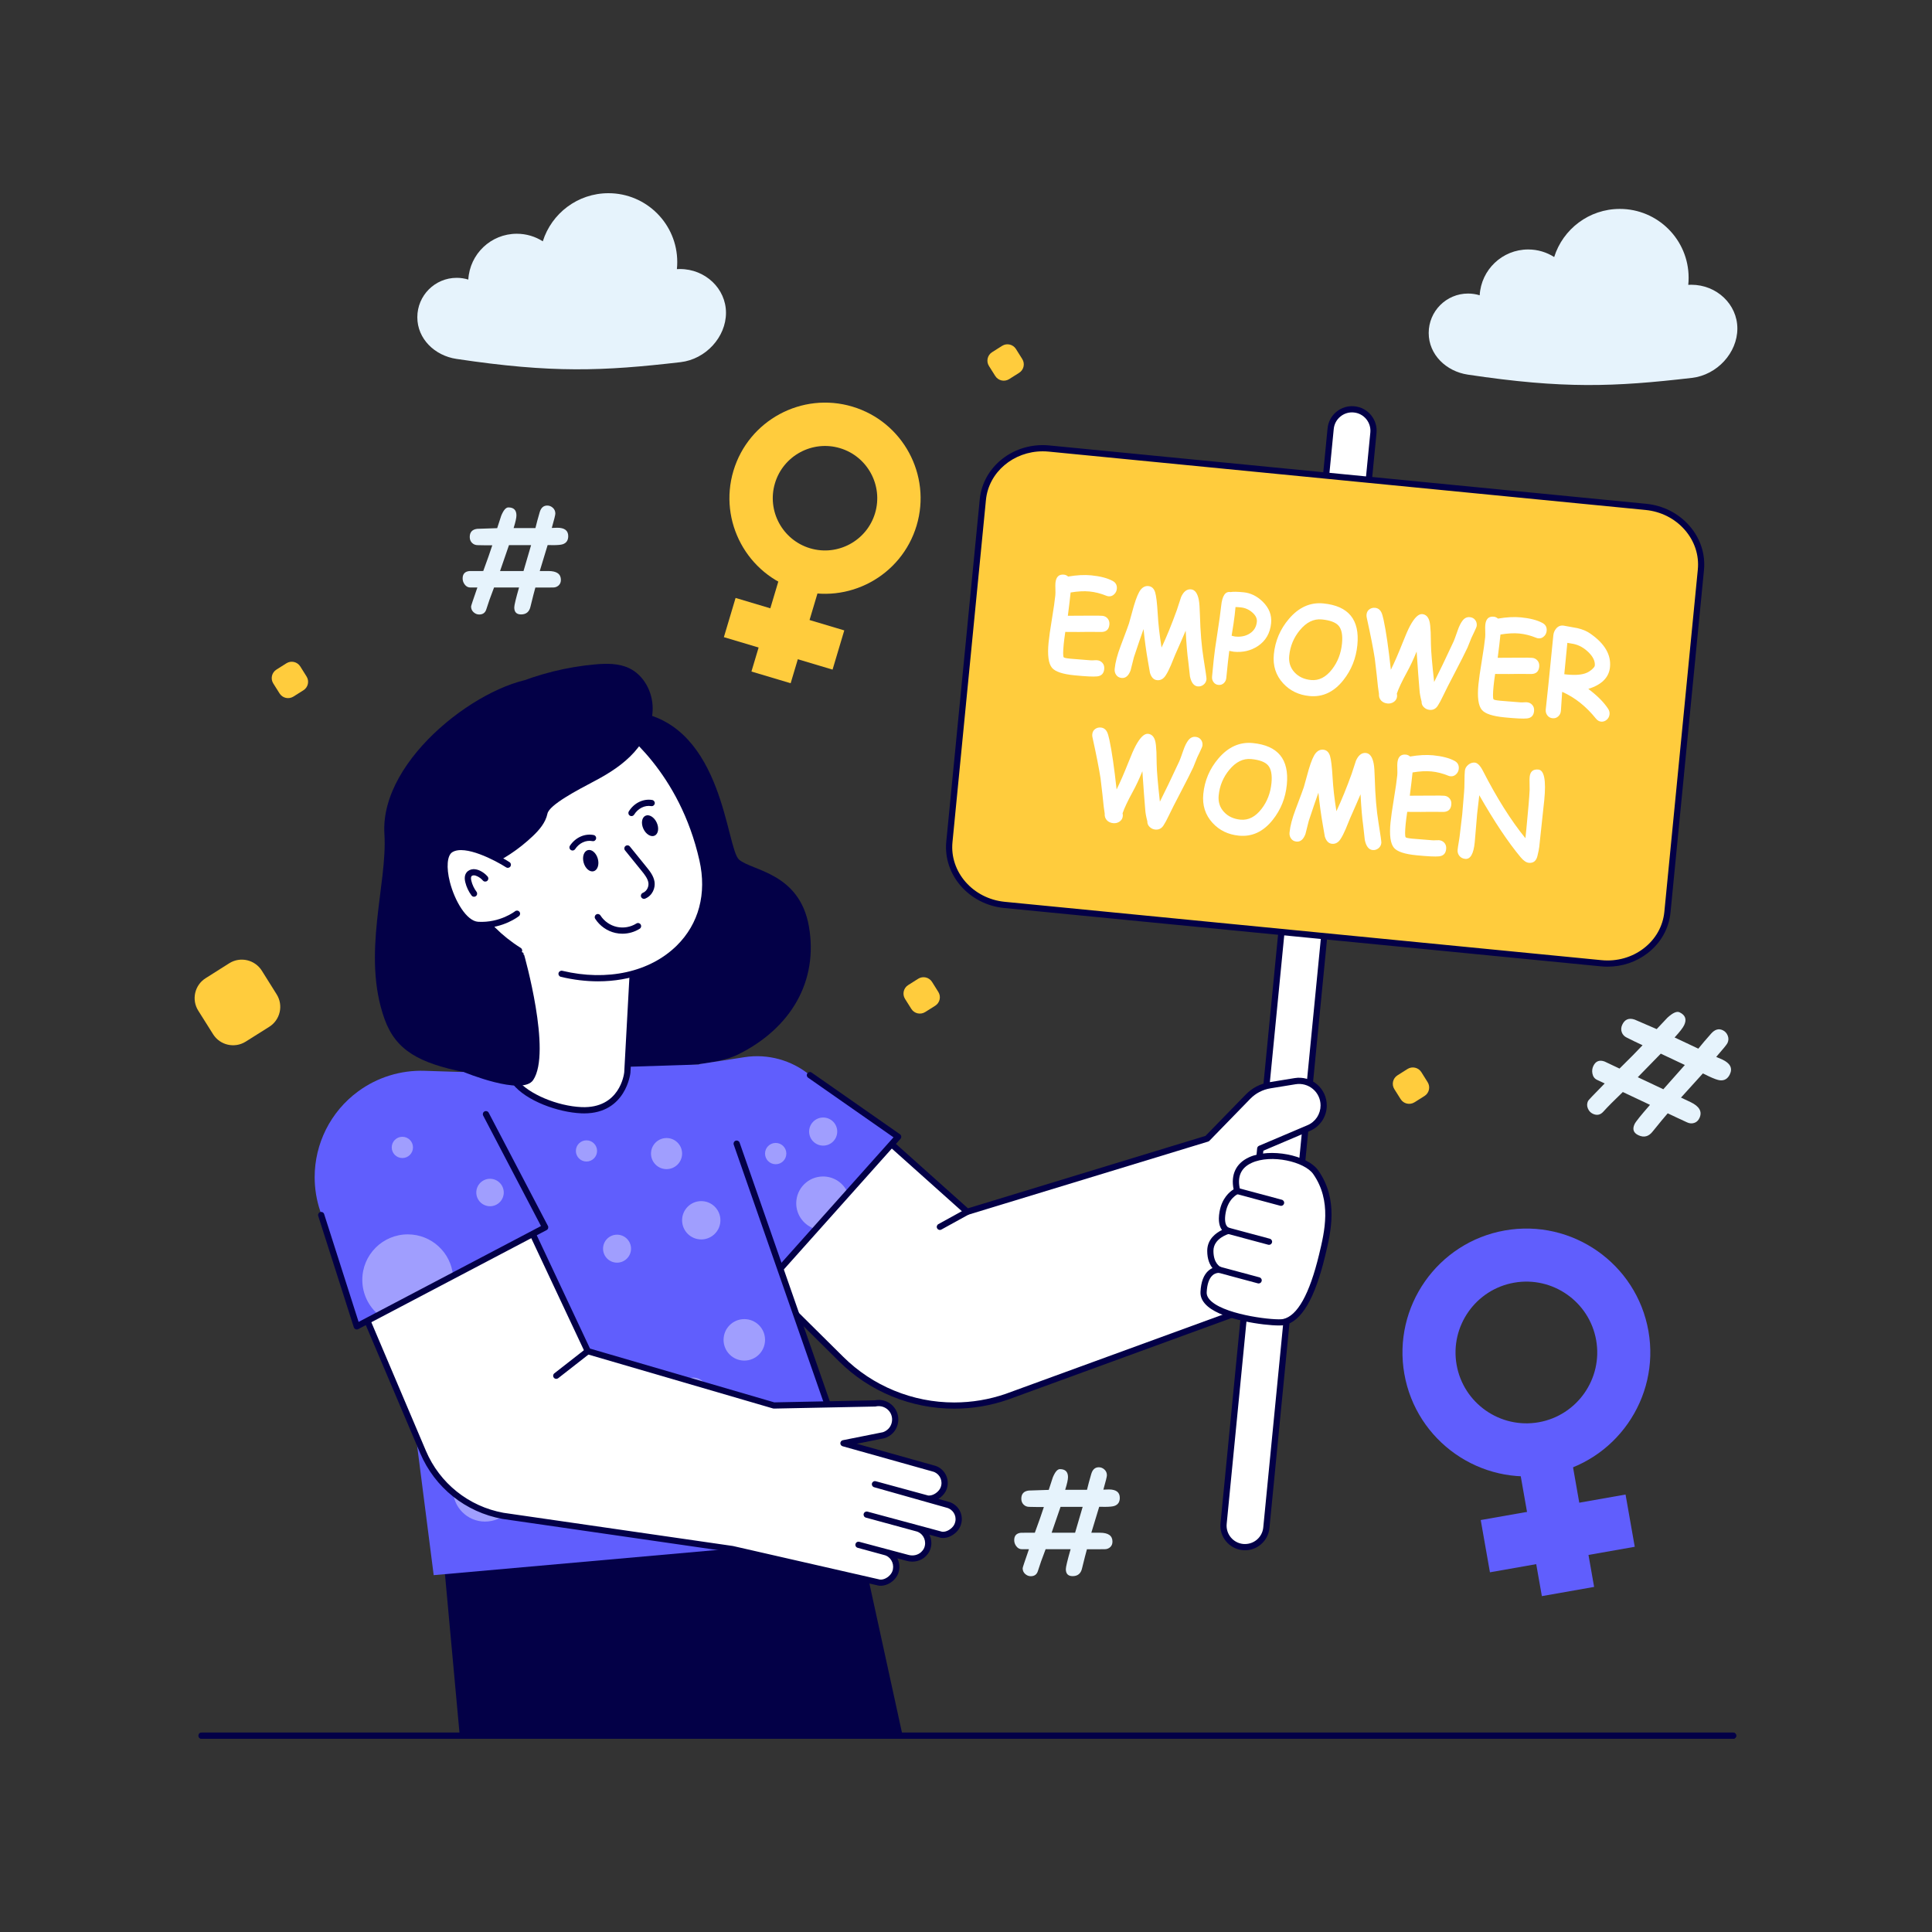
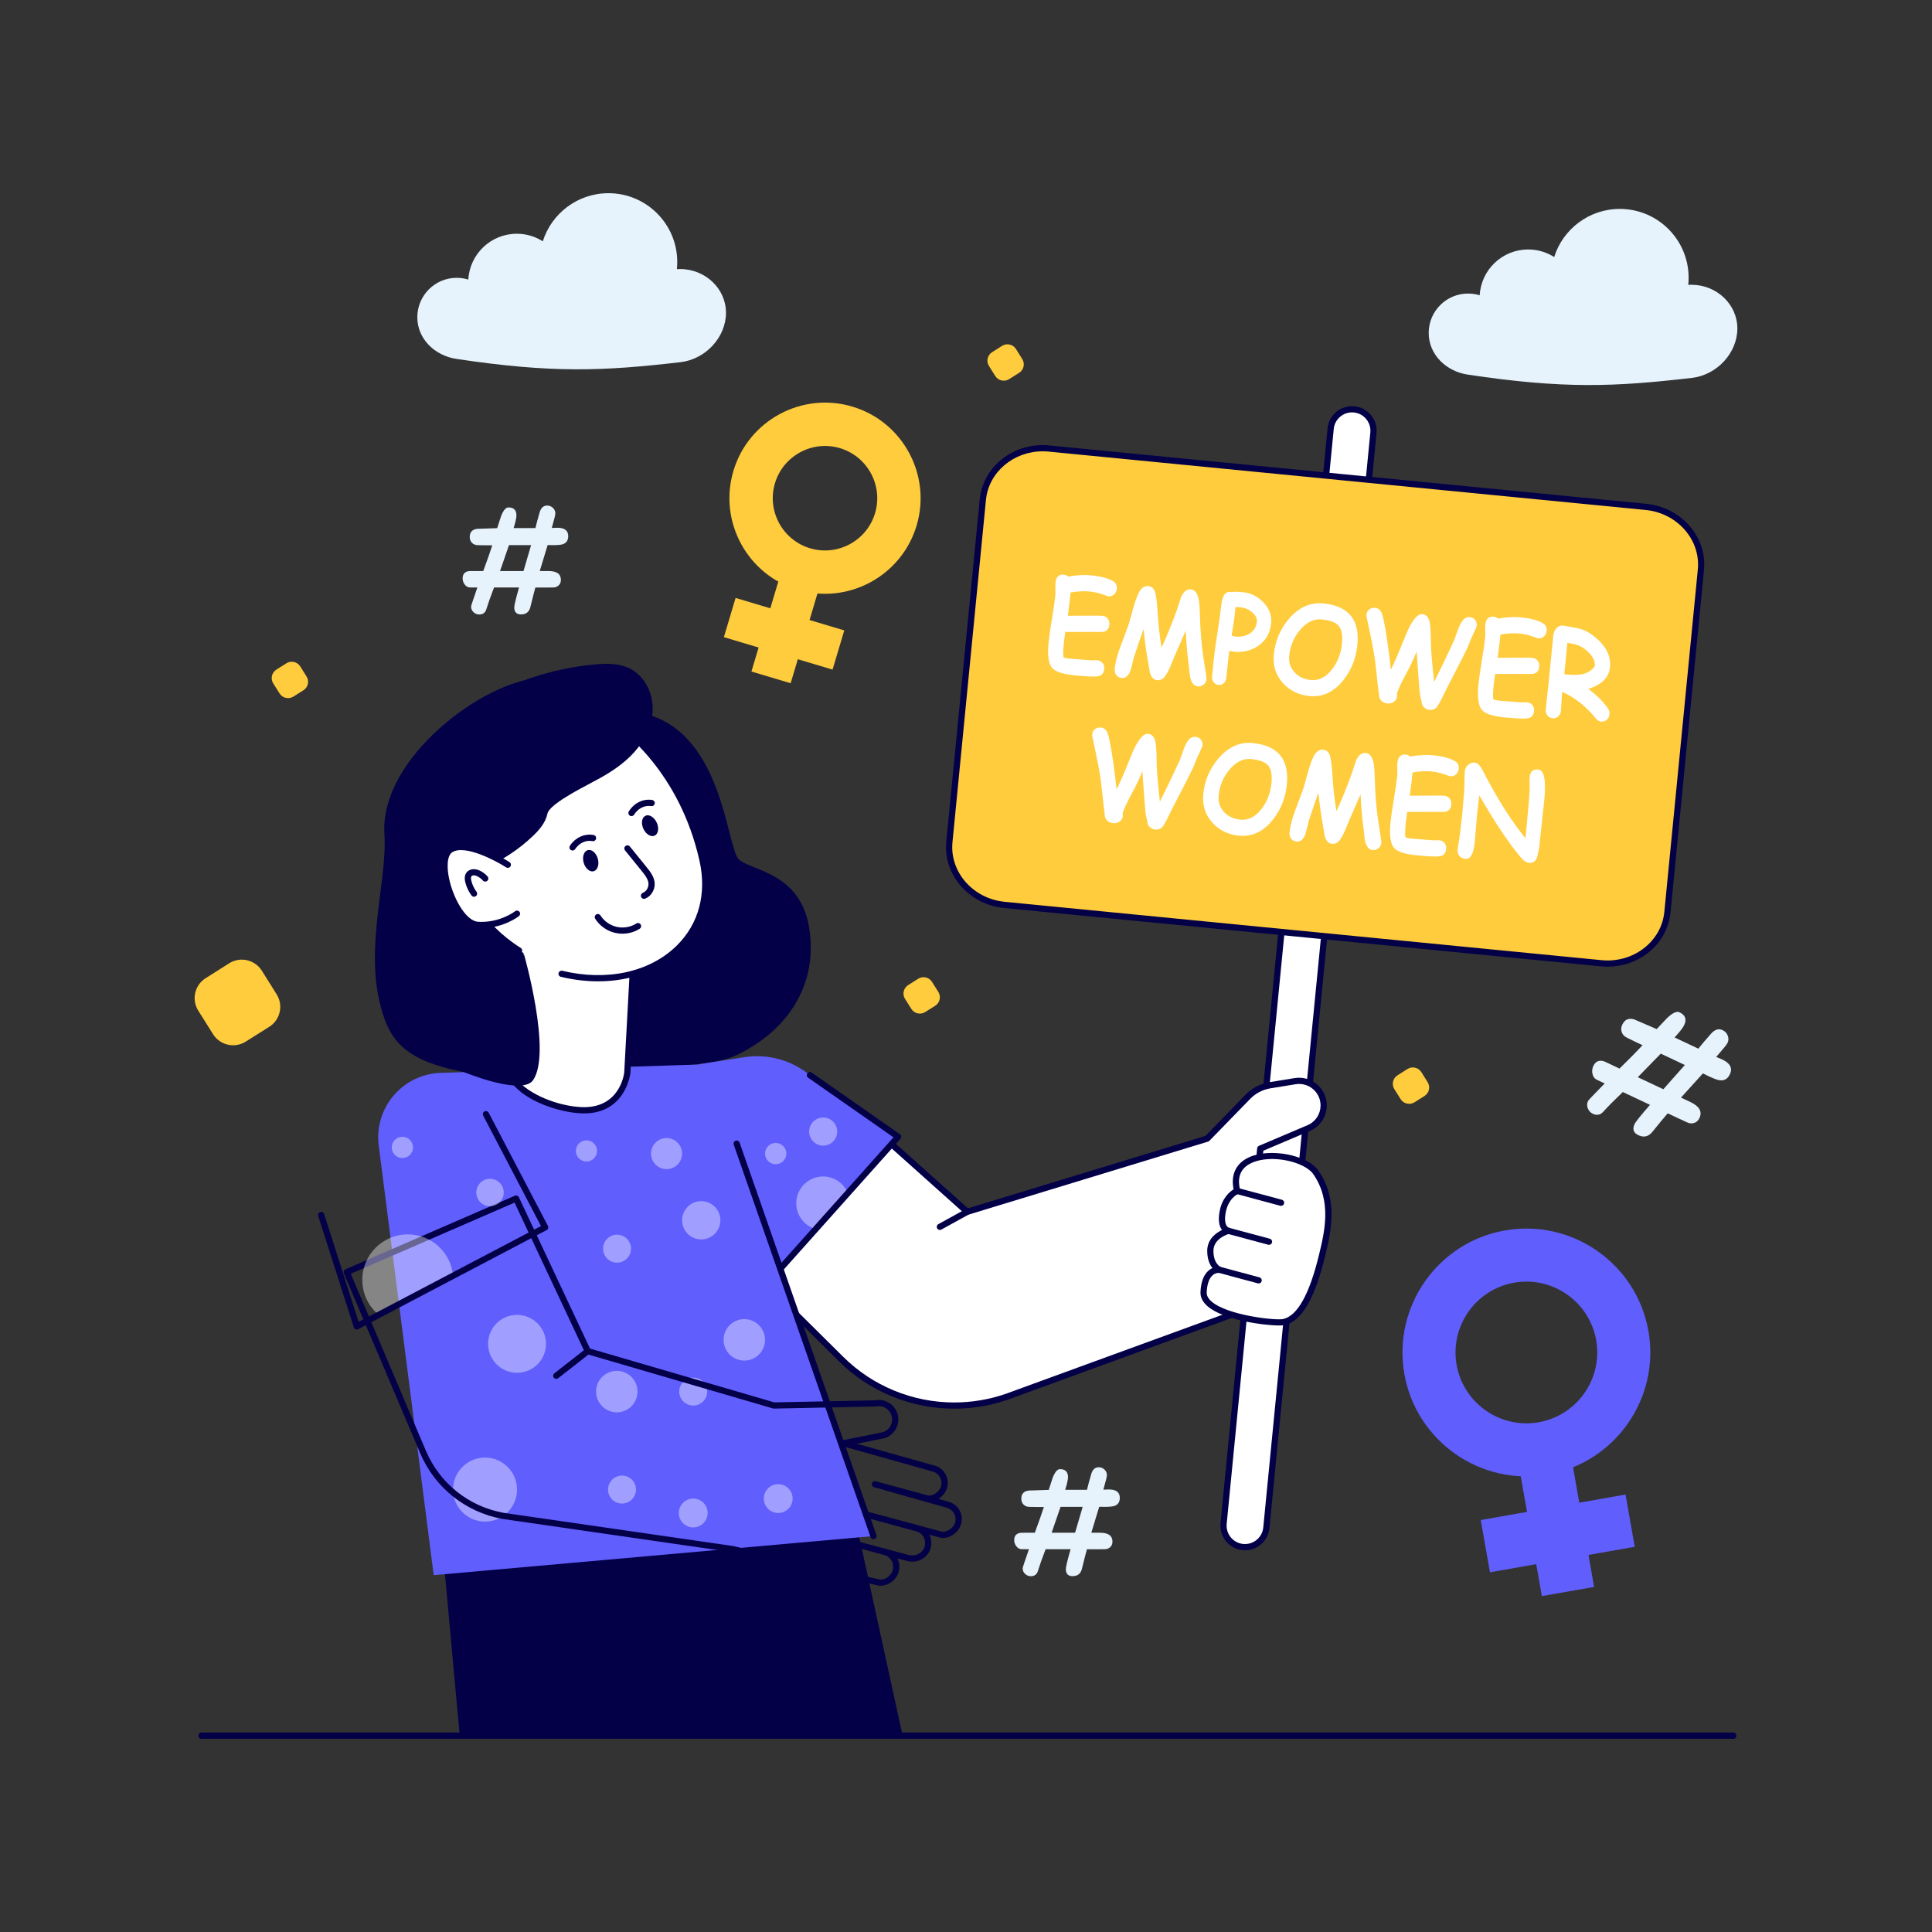
<svg xmlns="http://www.w3.org/2000/svg" enable-background="new 0 0 2500 2500" id="Layer_1" version="1.1" viewBox="0 0 2500 2500" x="0" y="0">
  <rect x="0" y="0" width="2500" height="2500" fill="#333333" stroke="none" />
  <path d="M2242.64,2250H260.86c-2.22,0-4.02-1.8-4.02-4.02s1.8-4.02,4.02-4.02h1981.78c2.22,0,4.02,1.8,4.02,4.02&#13;&#10;    S2244.85,2250,2242.64,2250z" fill="#030047" />
  <path d="M2242.64,2250H260.86c-2.22,0-4.02-1.8-4.02-4.02s1.8-4.02,4.02-4.02h1981.78c2.22,0,4.02,1.8,4.02,4.02&#13;&#10;    S2244.85,2250,2242.64,2250z" fill="#030047" />
  <path d="M1777.19,560.11l-138.54,1416.8c-1.49,15.25-15.07,26.46-30.37,24.96c-15.3-1.5-26.45-15.12-24.96-30.37&#13;&#10;        l138.54-1416.8c1.49-15.25,15.07-26.46,30.37-24.96c7.68,0.75,14.25,4.52,18.77,10.02S1777.94,552.49,1777.19,560.11z" fill="#fff" />
  <path d="M1611.04,2006.03c-1.05,0-2.1-0.05-3.15-0.16c-17.46-1.71-30.27-17.3-28.56-34.76l138.54-1416.8&#13;&#10;        c0.83-8.45,4.89-16.07,11.46-21.47c6.57-5.4,14.84-7.95,23.31-7.1c8.45,0.82,16.08,4.89,21.48,11.46&#13;&#10;        c5.4,6.56,7.91,14.84,7.08,23.3l-138.54,1416.8c-0.83,8.45-4.89,16.07-11.46,21.47&#13;&#10;        C1625.45,2003.51,1618.39,2006.03,1611.04,2006.03z M1749.49,533.62c-5.49,0-10.77,1.89-15.07,5.42&#13;&#10;        c-4.9,4.03-7.95,9.73-8.56,16.05l-138.54,1416.8c-1.28,13.05,8.31,24.71,21.36,25.99c6.3,0.56,12.51-1.27,17.42-5.31&#13;&#10;        c4.9-4.03,7.95-9.73,8.56-16.05l138.54-1416.8l0,0c0.62-6.32-1.26-12.5-5.29-17.41c-4.04-4.91-9.74-7.96-16.06-8.57&#13;&#10;        C1751.06,533.66,1750.27,533.62,1749.49,533.62z" fill="#030047" />
  <path d="M2200.94,737.4l-43.31,442.9c-3.99,40.8-42.4,70.38-85.74,66.15l-772.16-75.5&#13;&#10;        c-43.34-4.24-75.24-40.7-71.25-81.5l43.31-442.9c3.99-40.79,42.35-70.39,85.69-66.15l772.16,75.5&#13;&#10;        C2172.98,660.14,2204.93,696.61,2200.94,737.4z" fill="#ffcc3d" />
  <path d="M2080.21,1250.87c-2.89,0-5.79-0.14-8.71-0.43l-772.16-75.5c-45.47-4.44-79.05-42.97-74.86-85.88&#13;&#10;        l43.31-442.9c4.19-42.91,44.53-74.21,90.08-69.76l772.16,75.5c21.99,2.15,41.89,12.23,56.03,28.39&#13;&#10;        c14.21,16.24,20.92,36.66,18.88,57.5l-43.31,442.89c-2.03,20.84-12.57,39.57-29.66,52.75&#13;&#10;        C2117.22,1244.82,2099.11,1250.87,2080.21,1250.87z M1349.28,584.01c-37.78,0-69.96,26.89-73.48,62.93l-43.31,442.9&#13;&#10;        c-3.76,38.5,26.59,73.09,67.65,77.1l772.16,75.5c19.95,1.95,39.4-3.5,54.79-15.37c15.31-11.81,24.75-28.56,26.57-47.18&#13;&#10;        l43.31-442.89c1.82-18.61-4.2-36.87-16.93-51.42c-12.79-14.62-30.82-23.74-50.77-25.69l-772.16-75.5&#13;&#10;        C1354.47,584.13,1351.86,584.01,1349.28,584.01z" fill="#030047" />
  <path d="M1434.46,771.63c-0.94-0.09-1.9-0.35-2.9-0.74c-7.34-2.99-14.59-4.82-21.73-5.52&#13;&#10;       c-3.5-0.34-7.3-0.41-11.37-0.19c-4.09,0.21-8.44,0.72-13.09,1.5c-0.66,6.78-1.85,16.82-3.58,30.13&#13;&#10;       c2.64,0.05,11.85,0,27.66-0.15c9.01-0.09,14.71-0.03,17.09,0.21c2.75,0.27,5.02,1.45,6.79,3.55c1.77,2.1,2.51,4.73,2.2,7.89&#13;&#10;       c-0.59,6.07-3.89,9.21-9.9,9.45c-3.77-0.07-9.39-0.1-16.88-0.12c-6.71,0.17-16.8,0.19-30.27,0.05&#13;&#10;       c-0.96,6.44-1.63,11.64-2.02,15.61c-0.97,9.99-1,15.72-0.06,17.2c0.45,0.71,3.36,1.33,8.72,1.85&#13;&#10;       c2.9,0.28,7.28,0.64,13.12,1.05c5.85,0.42,10.23,0.77,13.12,1.05c0.93,0.09,2.33,0.07,4.17-0.05&#13;&#10;       c1.86-0.13,3.23-0.15,4.12-0.06c2.7,0.27,4.93,1.33,6.68,3.21c2.01,2.1,2.85,4.85,2.52,8.26c-0.56,5.7-3.62,8.85-9.19,9.44&#13;&#10;       c-4.77,0.51-14.5,0.05-29.21-1.39c-15.22-1.49-24.93-4.7-29.11-9.64c-4.61-5.44-6.1-16.38-4.49-32.84&#13;&#10;       c0.67-6.83,2.12-17.04,4.37-30.63c2.25-13.59,3.7-23.77,4.37-30.55c0.17-1.78,0.19-4.45,0.08-7.98&#13;&#10;       c-0.13-3.54-0.11-6.2,0.07-7.98c0.75-7.74,4.4-11.3,10.94-10.66c2.06,0.2,3.88,1.03,5.48,2.47&#13;&#10;       c5.57-0.95,10.82-1.56,15.77-1.82c4.95-0.27,9.6-0.18,13.94,0.24c11.76,1.15,21.02,3.55,27.79,7.2&#13;&#10;       c4.13,2.2,5.95,5.64,5.5,10.33c-0.26,2.65-1.33,4.91-3.21,6.78C1439.84,770.97,1437.35,771.91,1434.46,771.63z" fill="#fff" />
  <path d="M1479.74,814.02c-2.91,8.05-7.07,20.22-12.48,36.5c-1.45,5.66-2.88,11.31-4.27,16.94&#13;&#10;       c-2.63,7.05-6.5,10.33-11.64,9.82c-3.22-0.31-5.65-1.76-7.28-4.34c-1.39-2.19-1.95-4.69-1.67-7.49&#13;&#10;       c0.81-8.25,3.4-18.16,7.78-29.71c6.54-17.31,10.1-26.92,10.67-28.82c2.12-7.72,4.26-15.43,6.43-23.14&#13;&#10;       c3.16-10.59,6.14-17.57,8.94-20.92c2.8-3.35,6.07-4.84,9.8-4.48c4.25,0.42,7.15,3.07,8.7,7.95c1.43,4.62,2.55,13.88,3.36,27.8&#13;&#10;       c0.75,13.49,2.42,28.11,4.97,43.84c6.81-14.6,13.37-30.74,19.72-48.37l5.64-17.19c3.23-7.05,7.49-10.3,12.76-9.79&#13;&#10;       c5.09,0.5,8.46,5.09,10.11,13.79c0.69,3.52,1.17,9.99,1.42,19.43c0.58,21.97,2.18,40.9,4.77,56.78&#13;&#10;       c2.63,16.15,3.87,24.91,3.73,26.29c-0.29,3.01-1.64,5.41-4.03,7.24c-2.23,1.64-4.63,2.33-7.2,2.08&#13;&#10;       c-5.09-0.5-8.48-4.84-10.18-13.03l-2.11-18.88c-1.35-9.39-2.48-22.8-3.42-40.22c-2.77,6.62-7.3,17-13.59,31.15l-5.58,13.65&#13;&#10;       c-2.27,5.38-4.51,9.77-6.73,13.15c-2.94,4.5-6.63,6.53-11.06,6.1c-4.39-0.43-7.47-3.59-9.25-9.48l-2.54-14.59&#13;&#10;       C1483.15,842.69,1481.22,828.67,1479.74,814.02z" fill="#fff" />
  <path d="M1596.5,843.33c-0.79-0.08-2.74-0.45-5.83-1.11c-0.97,7.11-2.26,18.81-3.85,35.11&#13;&#10;       c-0.26,2.7-1.36,4.93-3.27,6.7c-1.91,1.76-4.21,2.52-6.87,2.26c-2.66-0.26-4.78-1.44-6.33-3.55&#13;&#10;       c-1.56-2.11-2.21-4.51-1.95-7.21l2.09-21.32c0.77-7.9,2.39-19.55,4.83-34.94c2.43-15.66,4.04-27.35,4.85-35.09&#13;&#10;       c1.34-13.24,5.37-19.25,12.09-18.03c1.63-0.3,3.86-0.43,6.68-0.39c2.82,0.05,6.24,0.27,10.25,0.66&#13;&#10;       c9.15,0.89,17.43,4.97,24.83,12.22c8.21,8.11,11.81,17.36,10.8,27.75c-1.28,13.03-7.04,22.95-17.26,29.71&#13;&#10;       C1618.47,842.06,1608.12,844.47,1596.5,843.33z M1605.65,785.97c-1.5-0.14-2.82-0.26-3.96-0.35&#13;&#10;       c-1.15-0.09-2.12-0.12-2.93-0.09c-0.23,2.4-0.61,5.99-1.12,10.77c-0.65,5.64-1.95,14.42-3.92,26.31c2.34,0.64,3.91,1,4.7,1.08&#13;&#10;       c7.28,0.71,13.52-0.59,18.69-3.88c5.53-3.53,8.61-8.6,9.26-15.22c0.42-4.33-1.61-8.41-6.08-12.24&#13;&#10;       C1615.99,788.64,1611.11,786.51,1605.65,785.97z" fill="#fff" />
  <path d="M1694.4,900.66c-13.82-1.35-25.16-6.83-34.02-16.44c-9.46-10.28-13.47-22.79-12.03-37.51&#13;&#10;       c1.69-17.32,8.21-32.63,19.55-45.92c12.73-14.95,27.57-21.61,44.52-19.95c16.29,1.6,28.1,6.87,35.43,15.81&#13;&#10;       c7.32,8.95,10.18,21.6,8.59,37.95c-1.69,17.32-7.81,32.57-18.32,45.73C1725.97,895.55,1711.4,902.32,1694.4,900.66z&#13;&#10;        M1710.39,801.54c-10.42-1.01-19.88,3.61-28.37,13.89c-7.97,9.61-12.55,20.69-13.78,33.22c-0.83,8.45,1.51,15.63,7.01,21.51&#13;&#10;       c5.29,5.66,12.35,8.92,21.17,9.79c10.27,1,19.38-3.66,27.32-13.99c7.28-9.42,11.55-20.52,12.8-33.31&#13;&#10;       c1.05-10.7-0.42-18.35-4.4-22.96C1728.33,805.3,1721.08,802.59,1710.39,801.54z" fill="#fff" />
  <path d="M1907.62,817.82c-1,2.01-2.18,4.5-3.55,7.45c-1.09,2.87-2.8,7.13-5.14,12.77&#13;&#10;       c-3.39,7.22-8.69,17.72-15.87,31.46c-7.35,13.99-12.66,24.45-15.94,31.39c-2.43,5.16-4.65,9.26-6.64,12.31&#13;&#10;       c-2.61,4.01-6.15,5.8-10.63,5.36c-2.66-0.26-4.99-1.28-6.98-3.07c-2.34-2.08-3.46-4.63-3.35-7.65&#13;&#10;       c-1.58-6.08-2.46-10.99-2.67-14.77c-0.98-11.1-2.23-27.76-3.73-49.97c-4.03,9.94-8.2,18.82-12.5,26.63&#13;&#10;       c-6.42,11.71-10.8,20.99-13.11,27.8c0.31,1.17,0.4,2.39,0.28,3.66c-0.31,3.16-1.85,5.61-4.61,7.34&#13;&#10;       c-2.4,1.46-4.96,2.06-7.67,1.79c-3.41-0.33-6.14-1.55-8.2-3.66c-2.22-2.33-3.21-5.3-2.94-8.93l-1.3-9.15&#13;&#10;       c-0.76-8.1-2.12-20.22-4.08-36.35c-1.9-12.38-5.38-30.08-10.44-53.1c-0.29-1.31-0.38-2.61-0.25-3.89&#13;&#10;       c0.3-3.05,1.61-5.37,3.93-6.94c2.07-1.44,4.46-2.03,7.17-1.77c3.55,0.35,6.22,2.25,8,5.72c0.99,1.9,2.01,5.27,3.04,10.1&#13;&#10;       c3.17,14.81,6.28,36.26,9.34,64.33c4.71-9.57,9.66-20.92,14.85-34.04c4.21-10.7,7.52-18.27,9.93-22.72&#13;&#10;       c5.75-10.64,11.05-15.74,15.91-15.26c4.58,0.45,7.65,3.5,9.22,9.16c0.77,2.69,1.31,7.51,1.63,14.43&#13;&#10;       c0.08,2.12,0.18,7.29,0.32,15.54c0.12,8.86,1.51,25.09,4.14,48.7c6.19-12.15,14.62-29.71,25.31-52.68&#13;&#10;       c0.65-1.38,2.32-5.95,5.02-13.7c1.9-5.58,4.05-9.92,6.43-13.03c2.58-3.35,5.75-4.84,9.49-4.47c2.85,0.28,5.11,1.46,6.79,3.56&#13;&#10;       c1.68,2.09,2.37,4.64,2.08,7.65C1910.77,810.88,1909.69,813.55,1907.62,817.82z" fill="#fff" />
  <path d="M1990.67,826.02c-0.94-0.09-1.9-0.35-2.89-0.74c-7.34-2.99-14.59-4.82-21.73-5.52&#13;&#10;       c-3.5-0.34-7.29-0.4-11.37-0.18c-4.08,0.21-8.44,0.72-13.09,1.49c-0.66,6.78-1.86,16.82-3.58,30.13&#13;&#10;       c2.63,0.05,11.85,0.01,27.66-0.15c9.01-0.09,14.7-0.03,17.09,0.21c2.76,0.27,5.02,1.45,6.79,3.55c1.77,2.1,2.51,4.73,2.2,7.89&#13;&#10;       c-0.59,6.07-3.89,9.21-9.91,9.45c-3.77-0.07-9.39-0.1-16.88-0.12c-6.72,0.17-16.8,0.19-30.26,0.06&#13;&#10;       c-0.96,6.44-1.64,11.64-2.02,15.61c-0.98,9.99-0.99,15.72-0.06,17.2c0.45,0.71,3.36,1.32,8.73,1.85&#13;&#10;       c2.89,0.28,7.27,0.63,13.12,1.05c5.85,0.42,10.22,0.77,13.12,1.05c0.93,0.09,2.32,0.07,4.17-0.05&#13;&#10;       c1.85-0.12,3.22-0.15,4.11-0.06c2.71,0.27,4.94,1.33,6.68,3.21c2.01,2.1,2.86,4.86,2.52,8.27c-0.56,5.7-3.63,8.85-9.2,9.43&#13;&#10;       c-4.77,0.51-14.5,0.05-29.21-1.39c-15.22-1.49-24.92-4.7-29.11-9.63c-4.6-5.45-6.1-16.39-4.49-32.84&#13;&#10;       c0.67-6.83,2.13-17.04,4.37-30.63c2.25-13.59,3.7-23.77,4.37-30.55c0.17-1.78,0.19-4.44,0.07-7.98&#13;&#10;       c-0.13-3.54-0.1-6.19,0.07-7.98c0.75-7.74,4.4-11.3,10.94-10.66c2.05,0.2,3.88,1.03,5.49,2.47&#13;&#10;       c5.56-0.95,10.82-1.55,15.77-1.82c4.95-0.27,9.6-0.18,13.94,0.24c11.76,1.15,21.03,3.55,27.79,7.2&#13;&#10;       c4.13,2.2,5.95,5.64,5.49,10.33c-0.26,2.65-1.32,4.91-3.2,6.78C1996.06,825.36,1993.57,826.3,1990.67,826.02z" fill="#fff" />
  <path d="M2071.76,933.78c-2.52-0.25-4.72-1.54-6.62-3.89c-12.73-15.85-27.3-27.41-43.7-34.67&#13;&#10;       c-0.94,14.88-1.48,23.12-1.64,24.76c-0.28,2.9-1.46,5.27-3.53,7.1c-2.06,1.83-4.49,2.6-7.29,2.33&#13;&#10;       c-2.8-0.27-5.04-1.51-6.71-3.7c-1.67-2.2-2.36-4.74-2.08-7.65c0.37-3.82,0.98-9.54,1.82-17.15&#13;&#10;       c0.83-7.61,1.44-13.32,1.82-17.14l6.17-61.65c0.32-3.31,1.53-6.23,3.62-8.75c2.72-3.24,6.16-4.47,10.33-3.7&#13;&#10;       c11.25,2.02,17.02,3.08,17.3,3.16c6.45,1.51,11.84,3.75,16.16,6.75c18.87,12.9,27.51,27.45,25.92,43.65&#13;&#10;       c-0.65,6.67-3.32,12.37-8,17.08c-4.68,4.71-11.37,8.41-20.07,11.11c11.64,8.76,20.2,17.36,25.69,25.82&#13;&#10;       c1.43,2.19,2.03,4.55,1.78,7.04c-0.28,2.86-1.5,5.21-3.66,7.09C2076.91,933.24,2074.47,934.04,2071.76,933.78z&#13;&#10;        M2036.27,833.25c-0.37-0.08-3.08-0.56-8.13-1.41l-3.96,40.58c1.16,0.17,2.18,0.29,3.07,0.38&#13;&#10;       c11.44,1.12,20.06,0.39,25.88-2.18c2.52-1.08,4.87-2.64,7.07-4.63c2.2-1.99,3.35-3.55,3.46-4.67&#13;&#10;       c0.56-5.71-2.22-11.53-8.33-17.48C2049.51,838.22,2043.15,834.7,2036.27,833.25z" fill="#fff" />
  <path d="M1552.74,972.72c-1,2.01-2.18,4.5-3.55,7.45c-1.09,2.87-2.8,7.13-5.14,12.77&#13;&#10;       c-3.39,7.22-8.69,17.72-15.88,31.46c-7.35,13.99-12.66,24.45-15.94,31.38c-2.43,5.16-4.65,9.26-6.64,12.31&#13;&#10;       c-2.61,4.01-6.15,5.8-10.63,5.36c-2.66-0.26-4.99-1.29-6.98-3.08c-2.34-2.08-3.46-4.63-3.35-7.66&#13;&#10;       c-1.58-6.07-2.46-10.99-2.67-14.76c-0.98-11.1-2.23-27.76-3.73-49.97c-4.03,9.94-8.2,18.83-12.5,26.63&#13;&#10;       c-6.42,11.72-10.8,20.99-13.11,27.8c0.31,1.17,0.4,2.39,0.28,3.66c-0.31,3.16-1.85,5.6-4.61,7.34&#13;&#10;       c-2.4,1.46-4.96,2.06-7.67,1.79c-3.41-0.33-6.14-1.55-8.2-3.65c-2.22-2.33-3.21-5.3-2.94-8.93l-1.3-9.15&#13;&#10;       c-0.76-8.1-2.12-20.22-4.08-36.35c-1.9-12.38-5.38-30.07-10.44-53.1c-0.29-1.31-0.38-2.6-0.25-3.88&#13;&#10;       c0.3-3.05,1.61-5.37,3.93-6.94c2.07-1.44,4.46-2.03,7.17-1.77c3.55,0.35,6.22,2.25,8,5.71c0.99,1.9,2.01,5.27,3.04,10.1&#13;&#10;       c3.17,14.81,6.28,36.26,9.34,64.33c4.71-9.57,9.66-20.91,14.85-34.04c4.21-10.7,7.52-18.27,9.93-22.71&#13;&#10;       c5.75-10.65,11.05-15.74,15.91-15.26c4.58,0.45,7.65,3.5,9.22,9.15c0.77,2.7,1.31,7.51,1.63,14.43&#13;&#10;       c0.08,2.12,0.18,7.3,0.32,15.54c0.12,8.86,1.51,25.1,4.14,48.7c6.19-12.16,14.62-29.71,25.31-52.68&#13;&#10;       c0.65-1.38,2.32-5.95,5.02-13.71c1.9-5.57,4.05-9.92,6.43-13.02c2.58-3.35,5.75-4.84,9.49-4.47c2.85,0.28,5.11,1.46,6.79,3.55&#13;&#10;       c1.68,2.09,2.37,4.64,2.08,7.65C1555.89,965.78,1554.81,968.45,1552.74,972.72z" fill="#fff" />
  <path d="M1603.13,1081.34c-13.82-1.35-25.16-6.83-34.03-16.44c-9.46-10.29-13.47-22.8-12.03-37.51&#13;&#10;       c1.69-17.32,8.21-32.63,19.55-45.92c12.72-14.95,27.57-21.61,44.51-19.95c16.29,1.6,28.1,6.87,35.44,15.81&#13;&#10;       c7.32,8.94,10.18,21.6,8.59,37.95c-1.69,17.33-7.81,32.57-18.33,45.73C1634.7,1076.23,1620.13,1083,1603.13,1081.34z&#13;&#10;        M1619.12,982.22c-10.41-1.01-19.87,3.61-28.37,13.89c-7.97,9.61-12.56,20.68-13.78,33.22c-0.83,8.45,1.51,15.63,7.01,21.51&#13;&#10;       c5.29,5.66,12.35,8.92,21.17,9.79c10.27,1,19.38-3.66,27.31-13.99c7.29-9.42,11.55-20.52,12.81-33.31&#13;&#10;       c1.05-10.7-0.42-18.35-4.4-22.95C1637.07,985.98,1629.81,983.27,1619.12,982.22z" fill="#fff" />
  <path d="M1706.01,1025.74c-2.91,8.06-7.08,20.22-12.48,36.5c-1.45,5.67-2.88,11.32-4.27,16.95&#13;&#10;       c-2.63,7.05-6.5,10.32-11.64,9.82c-3.22-0.31-5.65-1.76-7.28-4.34c-1.39-2.19-1.95-4.69-1.67-7.49&#13;&#10;       c0.81-8.25,3.4-18.16,7.78-29.72c6.54-17.31,10.1-26.92,10.67-28.82c2.11-7.71,4.26-15.42,6.43-23.12&#13;&#10;       c3.16-10.6,6.14-17.57,8.94-20.93c2.8-3.35,6.07-4.84,9.8-4.48c4.25,0.41,7.15,3.07,8.7,7.95c1.43,4.62,2.55,13.89,3.36,27.8&#13;&#10;       c0.75,13.49,2.41,28.11,4.97,43.84c6.81-14.6,13.37-30.74,19.72-48.37l5.64-17.19c3.23-7.04,7.49-10.3,12.76-9.78&#13;&#10;       c5.09,0.5,8.46,5.09,10.11,13.79c0.7,3.52,1.17,9.99,1.42,19.42c0.59,21.97,2.18,40.9,4.77,56.79&#13;&#10;       c2.62,16.15,3.86,24.91,3.72,26.29c-0.29,3-1.64,5.42-4.03,7.24c-2.23,1.63-4.63,2.32-7.2,2.07&#13;&#10;       c-5.09-0.5-8.48-4.84-10.18-13.03l-2.11-18.87c-1.35-9.39-2.48-22.8-3.42-40.22c-2.77,6.62-7.3,17-13.58,31.15l-5.58,13.65&#13;&#10;       c-2.28,5.38-4.51,9.77-6.73,13.15c-2.94,4.5-6.63,6.53-11.06,6.09c-4.39-0.43-7.47-3.59-9.26-9.47l-2.53-14.6&#13;&#10;       C1709.42,1054.42,1707.49,1040.39,1706.01,1025.74z" fill="#fff" />
  <path d="M1876.92,1004.5c-0.94-0.09-1.9-0.35-2.89-0.75c-7.34-2.99-14.59-4.82-21.73-5.52&#13;&#10;       c-3.5-0.34-7.29-0.4-11.37-0.19c-4.08,0.22-8.44,0.72-13.09,1.5c-0.66,6.78-1.86,16.82-3.58,30.12&#13;&#10;       c2.63,0.06,11.85,0,27.66-0.15c9.01-0.09,14.7-0.03,17.09,0.2c2.76,0.27,5.02,1.45,6.79,3.56c1.77,2.1,2.51,4.73,2.2,7.89&#13;&#10;       c-0.59,6.06-3.89,9.21-9.91,9.45c-3.76-0.06-9.39-0.09-16.88-0.11c-6.71,0.17-16.8,0.18-30.26,0.05&#13;&#10;       c-0.96,6.44-1.63,11.65-2.02,15.62c-0.97,9.99-0.99,15.72-0.05,17.2c0.44,0.72,3.36,1.33,8.72,1.85&#13;&#10;       c2.89,0.28,7.27,0.64,13.12,1.06c5.85,0.42,10.22,0.77,13.12,1.05c0.93,0.09,2.33,0.07,4.17-0.06&#13;&#10;       c1.85-0.12,3.22-0.14,4.11-0.06c2.71,0.27,4.94,1.33,6.68,3.2c2.01,2.1,2.85,4.85,2.52,8.26c-0.56,5.71-3.62,8.86-9.2,9.44&#13;&#10;       c-4.76,0.51-14.49,0.05-29.2-1.39c-15.22-1.49-24.93-4.69-29.11-9.63c-4.6-5.44-6.1-16.38-4.49-32.84&#13;&#10;       c0.67-6.83,2.13-17.04,4.37-30.63c2.25-13.59,3.7-23.77,4.37-30.55c0.17-1.78,0.19-4.45,0.07-7.98&#13;&#10;       c-0.13-3.54-0.1-6.19,0.07-7.98c0.75-7.74,4.4-11.29,10.94-10.65c2.05,0.2,3.88,1.02,5.48,2.46&#13;&#10;       c5.57-0.95,10.82-1.55,15.77-1.82c4.95-0.26,9.6-0.18,13.94,0.24c11.76,1.15,21.03,3.55,27.79,7.2&#13;&#10;       c4.13,2.2,5.95,5.65,5.5,10.33c-0.26,2.65-1.33,4.92-3.21,6.79C1882.3,1003.85,1879.81,1004.79,1876.92,1004.5z" fill="#fff" />
  <path d="M1991.81,1095.66c-0.25,2.54-1.04,6.53-2.37,11.96c-1.57,6.48-5.3,9.44-11.18,8.86&#13;&#10;       c-3.27-0.32-6.76-2.7-10.48-7.12c-16.25-19.44-34.11-46.2-53.59-80.31c-1.57,13.22-2.51,21.33-2.8,24.34&#13;&#10;       c-0.4,4.02-0.9,10.09-1.53,18.21c-0.64,8.12-1.15,14.19-1.54,18.21c-1.47,15.03-5.57,22.22-12.29,21.57&#13;&#10;       c-3.41-0.33-6.03-1.75-7.86-4.24c-1.62-2.21-2.29-4.78-2-7.68c0.2-2.03,0.65-5.11,1.36-9.21s1.17-7.16,1.37-9.2&#13;&#10;       c0.29-3.01,0.82-7.52,1.6-13.51c0.77-5.99,1.31-10.49,1.6-13.5c0.31-3.21,0.72-8.05,1.21-14.54&#13;&#10;       c0.49-6.49,0.89-11.33,1.21-14.54c0.3-3.05,0.47-7.64,0.5-13.76c0.03-6.11,0.2-10.7,0.5-13.76c0.3-3.06,1.76-5.67,4.4-7.83&#13;&#10;       c2.64-2.16,5.5-3.09,8.58-2.78c3.46,0.34,6.97,3.97,10.53,10.91c17.96,35.08,36.24,64.05,54.85,86.91&#13;&#10;       c0.19-1.63,0.6-5.5,1.2-11.61c2.45-25.12,3.88-42.08,4.27-50.88c0.05-1.49,0.01-4.26-0.1-8.34c-0.12-3.61-0.08-6.44,0.12-8.47&#13;&#10;       c0.69-7.04,4.44-10.21,11.25-9.55c7.61,0.74,10.17,13.93,7.66,39.56c-0.06,0.56-0.5,4.58-1.32,12.06&#13;&#10;       C1994.13,1073.26,1992.42,1089.34,1991.81,1095.66z" fill="#fff" />
  <g>
    <path d="M1712.82,1430.42c0,6.37-1.93,12.48-5.25,17.57c-3.43,5.09-8.25,9.27-14.14,11.73l-62.67,26.62&#13;&#10;      l-12.72,129.99l-7.71,78.8l-307.53,112.26c-21.91,7.55-44.89,11.41-68.02,11.41c-27.42,0-54.31-5.41-79.22-15.64&#13;&#10;      c-24.91-10.23-47.78-25.28-67.27-44.62L889.69,1561.7l245.79-97.43l116.07,103.8l310.55-94.7l52.81-54.26&#13;&#10;      c7.66-7.87,17.62-13.01,28.44-14.78l32.56-5.3C1695.26,1395.88,1712.82,1410.82,1712.82,1430.42z" fill="#fff" />
    <path d="M1234.79,1822.81c-27.83,0-55-5.36-80.75-15.94c-25.73-10.57-48.8-25.87-68.58-45.48l-198.61-196.84&#13;&#10;      c-0.96-0.95-1.38-2.33-1.1-3.66c0.27-1.33,1.19-2.43,2.45-2.93l245.8-97.43c1.42-0.56,3.03-0.28,4.16,0.74l114.38,102.29&#13;&#10;      l307.39-93.73l52.1-53.53c8.27-8.5,18.88-14.02,30.67-15.94l32.57-5.3c10.34-1.68,20.92,1.23,28.94,8.06&#13;&#10;      c8.02,6.82,12.63,16.77,12.63,27.3c0,7.01-2.04,13.85-5.91,19.77c-4.03,5.99-9.54,10.56-15.95,13.24l-60.45,25.68&#13;&#10;      l-20.19,206.41c-0.15,1.54-1.17,2.85-2.62,3.38l-307.53,112.26C1281.74,1818.9,1258.42,1822.81,1234.79,1822.81z&#13;&#10;       M896.88,1563.17l194.24,192.52c19.02,18.86,41.22,33.59,65.97,43.75c24.77,10.17,50.91,15.34,77.69,15.34&#13;&#10;      c22.73,0,45.18-3.77,66.72-11.19l305.09-111.37l20.17-206.27c0.14-1.46,1.07-2.73,2.43-3.31l62.67-26.62&#13;&#10;      c4.98-2.08,9.25-5.63,12.38-10.27c2.98-4.56,4.57-9.88,4.57-15.33c0-8.17-3.57-15.89-9.8-21.18&#13;&#10;      c-6.22-5.28-14.41-7.56-22.44-6.25l-32.57,5.3c-10.08,1.65-19.14,6.36-26.21,13.62l-52.81,54.26&#13;&#10;      c-0.47,0.48-1.06,0.84-1.71,1.04l-310.55,94.7c-1.34,0.4-2.8,0.08-3.85-0.85l-114.22-102.14L896.88,1563.17z M1610.35,1695.13&#13;&#10;      h0.05H1610.35z" fill="#030047" />
  </g>
  <g>
    <line fill="#fff" x1="1251.55" x2="1216.19" y1="1568.08" y2="1587.54" />
    <path d="M1216.19,1591.56c-1.42,0-2.79-0.75-3.53-2.08c-1.07-1.94-0.36-4.38,1.58-5.46l35.36-19.47&#13;&#10;       c1.93-1.07,4.38-0.36,5.46,1.58c1.07,1.94,0.36,4.38-1.58,5.46l-35.36,19.47C1217.51,1591.4,1216.85,1591.56,1216.19,1591.56z" fill="#030047" />
  </g>
  <g>
    <path d="M955.31,1364.38c-68.88,34.28-318.1,3.37-318.1,3.37l45.74-386.23l23.83-98.23&#13;&#10;                  c0,0,83.23-0.21,118.85,38.51c110.78,18.67,113.98,176.06,130.74,190.57c16.71,14.52,78.31,16.77,90.41,86.66&#13;&#10;                  C1058.9,1268.99,1024.24,1330.05,955.31,1364.38z" fill="#030047" />
    <path d="M855.29,1505.18l82.85,216.67l117.37-131.44l41.59-46.57l65.08-72.85l-114.16-79.74&#13;&#10;                   c-23.63-19.47-54.43-27.97-84.74-23.26l-58.46,9.05L855.29,1505.18z" fill="#605efd" />
    <path d="M1030.33,1557.09c0,15.86,10.65,29.2,25.18,33.32l41.59-46.57&#13;&#10;                   c-5.16-12.62-17.6-21.48-32.04-21.48C1045.87,1522.35,1030.33,1537.89,1030.33,1557.09z" fill="#fff" opacity=".4" />
    <path d="M938.15,1725.89c-0.24,0-0.49-0.02-0.73-0.07c-1.38-0.25-2.53-1.2-3.02-2.52l-82.85-216.67&#13;&#10;                   c-0.8-2.07,0.25-4.39,2.32-5.18c2.08-0.79,4.39,0.25,5.18,2.32l80.49,210.51l216.64-242.59l-110.45-77.14&#13;&#10;                   c-1.81-1.27-2.26-3.78-0.99-5.6c1.27-1.82,3.77-2.26,5.6-0.99l114.16,79.73c0.94,0.66,1.55,1.69,1.69,2.83&#13;&#10;                   c0.13,1.14-0.23,2.29-0.99,3.14l-224.05,250.89C940.38,1725.41,939.29,1725.89,938.15,1725.89z" fill="#030047" />
    <polygon fill="#030047" points="1167.32 2242.89 1096.95 1920.47 570.85 1983.22 594.63 2242.89" />
    <path d="M917.4,1377.02l-347.13,11.26c-49.25,1.6-86.43,45.24-80.18,94.12l71.11,555.84l569.07-50.59&#13;&#10;                   L917.4,1377.02z" fill="#605efd" />
    <circle cx="627.63" cy="1927.5" fill="#fff" opacity=".4" r="41.42" />
    <path d="M1130.28,1991.67c-1.66,0-3.22-1.04-3.79-2.69l-177.03-507.78c-0.73-2.1,0.38-4.39,2.47-5.12&#13;&#10;                   c2.11-0.73,4.39,0.37,5.12,2.47l177.03,507.78c0.73,2.1-0.38,4.39-2.47,5.12&#13;&#10;                   C1131.16,1991.6,1130.72,1991.67,1130.28,1991.67z" fill="#030047" />
    <path d="M811.75,1387.95l8.52-156.78l-142.24-44.7l-18.46,190.56&#13;&#10;                     c-5.72,30.85,51.05,57.82,92.76,59.6C806.73,1438.94,811.75,1387.95,811.75,1387.95z" fill="#fff" />
    <path d="M755.91,1440.72c-1.22,0-2.47-0.03-3.75-0.08c-29.75-1.27-71.07-15.83-88.71-37.99&#13;&#10;                     c-6.85-8.6-9.48-17.47-7.83-26.36l18.41-190.21c0.12-1.2,0.77-2.3,1.78-2.96c1-0.67,2.27-0.84,3.42-0.49&#13;&#10;                     l142.25,44.7c1.75,0.55,2.91,2.22,2.81,4.05l-8.52,156.78c-0.01,0.06-0.01,0.12-0.02,0.17&#13;&#10;                     C815.7,1388.88,809.95,1440.72,755.91,1440.72z M681.55,1191.78l-17.98,185.62&#13;&#10;                     c-1.25,6.85,0.84,13.54,6.17,20.23c14.28,17.94,51.41,33.63,82.77,34.97c49.18,2,54.93-42.13,55.24-44.98&#13;&#10;                     l8.35-153.57L681.55,1191.78z M811.75,1387.95h0.05H811.75z" fill="#030047" />
    <path d="M671.68,1230c-110.38-69.64-78.07-189.66-76.35-189.48L791.3,930.09&#13;&#10;                      c4.2,2.69,89.38,56.78,117.69,182.45c23.33,103.54-70.18,174.4-182.33,147.55" fill="#fff" />
    <path d="M773.93,1269.84c-15.64,0-31.83-1.92-48.21-5.84c-2.15-0.52-3.49-2.68-2.97-4.84&#13;&#10;                      c0.52-2.16,2.72-3.44,4.84-2.97c58,13.88,113.38,1.69,148.15-32.61c28.56-28.19,38.98-67.3,29.33-110.15&#13;&#10;                      c-25.66-113.91-98.75-168.38-113.93-178.63l-192.65,108.56c-2.76,10.16-27.41,118.41,75.35,183.24&#13;&#10;                      c1.88,1.19,2.44,3.67,1.26,5.54c-1.19,1.87-3.67,2.44-5.54,1.26c-99.2-62.59-87.25-168.11-78.61-192.94&#13;&#10;                      c0.28-0.82,1.01-2.92,2.87-3.68l195.53-110.18c1.29-0.73,2.88-0.69,4.14,0.12&#13;&#10;                      c9.35,5.98,91.68,61.7,119.44,184.95c10.29,45.65-0.91,87.42-31.52,117.63&#13;&#10;                      C854.54,1255.77,816.27,1269.84,773.93,1269.84z" fill="#030047" />
    <path d="M699.96,877.02c-72.5,2.99-208.8,103.25-202.53,202.24&#13;&#10;                      c4.12,65.09-29.81,156.1,0.24,239.56c14.59,40.51,45.05,56.86,102.64,68.44c0,0,75.49,31.33,89.64,10.29&#13;&#10;                      c24.21-35.99-11.7-161.95-11.7-161.95c-47.81-21.92-51.79-66.27-50.56-113.29&#13;&#10;                      c22.68-9.03,43.99-23.55,61.7-40.35c8.52-8.08,16.59-17.52,18.98-29.02s38.15-30.22,61.42-42.5&#13;&#10;                      c18.67-9.85,36.8-21.41,50.91-37.1s23.98-36,23.86-57.11c-0.12-21.11-11.51-42.65-30.6-51.67&#13;&#10;                      c-13.61-6.43-29.35-6.15-44.34-4.78c-36.24,3.29-71.96,12.16-105.53,26.18" fill="#030047" />
    <ellipse cx="841.19" cy="1068.44" fill="#030047" rx="9.51" ry="14.17" transform="rotate(-24.66 841.196 1068.496)" />
    <path d="M843.26,1039.14c-9.95-1.67-20.25,3.41-26.13,12.87" fill="#fff" />
    <path d="M817.13,1056.03c-0.72,0-1.45-0.19-2.11-0.6c-1.88-1.17-2.46-3.65-1.3-5.53&#13;&#10;                      c6.75-10.88,18.64-16.65,30.21-14.72c2.19,0.37,3.67,2.44,3.3,4.62c-0.37,2.18-2.44,3.68-4.62,3.3&#13;&#10;                      c-8.37-1.37-17.02,2.93-22.05,11.04C819.79,1055.36,818.47,1056.03,817.13,1056.03z" fill="#030047" />
    <ellipse cx="764.42" cy="1113.7" fill="#030047" rx="9.51" ry="14.17" transform="rotate(-15.647 764.466 1113.763)" />
    <path d="M767.38,1084.48c-9.9-1.97-20.34,2.79-26.51,12.07" fill="#fff" />
    <path d="M740.87,1100.56c-0.76,0-1.53-0.21-2.22-0.67c-1.85-1.23-2.35-3.72-1.12-5.57&#13;&#10;                       c7.09-10.68,19.13-16.06,30.64-13.79c2.18,0.43,3.59,2.55,3.15,4.72c-0.43,2.18-2.53,3.58-4.72,3.15&#13;&#10;                       c-8.33-1.66-17.1,2.41-22.38,10.36C743.44,1099.93,742.17,1100.56,740.87,1100.56z" fill="#030047" />
    <g>
      <path d="M657.13,1118.97c0,0-51.91-33.31-73.93-19.66s5.32,95.8,35.38,97.5&#13;&#10;                       c30.06,1.71,50.42-14.49,50.42-14.49" fill="#fff" />
      <path d="M623.06,1200.95c-1.54,0-3.11-0.04-4.71-0.13c-19.55-1.11-36.94-29.83-44.01-57.63&#13;&#10;                       c-5.93-23.33-3.41-41.01,6.74-47.3c23.48-14.53,72.68,16.15,78.21,19.7c1.87,1.2,2.41,3.68,1.21,5.55&#13;&#10;                       c-1.19,1.86-3.67,2.41-5.55,1.21c-13.85-8.88-53.35-29.72-69.65-19.63c-6.7,4.15-7.98,19.62-3.18,38.49&#13;&#10;                       c6.28,24.69,21.71,50.74,36.67,51.58c28.16,1.59,47.51-13.47,47.7-13.63c1.74-1.37,4.27-1.08,5.64,0.66&#13;&#10;                       c1.38,1.74,1.09,4.26-0.64,5.63C670.67,1186.12,651.67,1200.95,623.06,1200.95z" fill="#030047" />
    </g>
    <g>
      <path d="M613.41,1160.4c-1.22,0-2.43-0.55-3.22-1.61c-3.81-5.06-6.61-11-8.1-17.16&#13;&#10;                      c-1.3-5.38-0.77-9.5,1.6-12.61c2.01-2.62,5.37-4.24,9.01-4.35c2.63,0.03,5.35,0.58,8.34,1.99&#13;&#10;                      c3.75,1.77,7.16,4.36,9.86,7.48c1.45,1.67,1.28,4.21-0.4,5.66c-1.67,1.44-4.21,1.27-5.66-0.4&#13;&#10;                      c-1.98-2.29-4.48-4.18-7.22-5.48c-1.82-0.86-3.36-1.33-4.69-1.22c-1.2,0.03-2.31,0.5-2.85,1.2&#13;&#10;                      c-0.78,1.02-0.84,3.04-0.17,5.83c1.23,5.11,3.56,10.03,6.71,14.23c1.33,1.77,0.98,4.29-0.8,5.62&#13;&#10;                      C615.09,1160.14,614.24,1160.4,613.41,1160.4z" fill="#030047" />
    </g>
    <g>
      <path d="M811.91,1097.86c7.12,8.79,14.23,17.58,21.35,26.36c4.29,5.3,8.69,10.83,9.73,17.38&#13;&#10;                      c1.04,6.55-2.3,14.42-9.67,17.49" fill="#fff" />
      <path d="M833.32,1163.11c-1.57,0-3.07-0.93-3.71-2.47c-0.85-2.05,0.12-4.4,2.16-5.26&#13;&#10;                      c5.69-2.37,7.98-8.55,7.25-13.15c-0.89-5.6-5.14-10.85-8.89-15.48l-21.35-26.36c-1.4-1.72-1.13-4.25,0.6-5.65&#13;&#10;                      c1.72-1.39,4.25-1.14,5.65,0.6l21.35,26.36c4.38,5.41,9.35,11.55,10.58,19.27&#13;&#10;                      c1.24,7.83-2.51,17.84-12.09,21.83C834.36,1163.01,833.84,1163.11,833.32,1163.11z" fill="#030047" />
    </g>
    <g>
      <path d="M805.38,1208.22c-3.03,0-6.07-0.33-9.05-1c-10.69-2.39-20.21-9.06-26.12-18.3&#13;&#10;                      c-1.2-1.87-0.65-4.35,1.22-5.55c1.87-1.2,4.35-0.65,5.55,1.22c4.78,7.46,12.47,12.86,21.11,14.79&#13;&#10;                      c8.63,1.94,17.89,0.34,25.39-4.37c1.89-1.19,4.36-0.61,5.54,1.26c1.18,1.88,0.62,4.36-1.26,5.54&#13;&#10;                      C821.06,1206.02,813.24,1208.22,805.38,1208.22z" fill="#030047" />
    </g>
    <g opacity=".4">
      <circle cx="758.89" cy="1489.29" fill="#fff" r="13.71" />
    </g>
    <g opacity=".4">
      <circle cx="798.45" cy="1615.78" fill="#fff" r="18.1" />
    </g>
    <g opacity=".4">
      <circle cx="897.03" cy="1800.72" fill="#fff" r="18.1" />
    </g>
    <g opacity=".4">
      <circle cx="804.91" cy="1927.5" fill="#fff" r="18.1" />
    </g>
    <g opacity=".4">
      <circle cx="907.42" cy="1579.03" fill="#fff" r="24.79" />
    </g>
    <g opacity=".4">
      <circle cx="669.05" cy="1738.91" fill="#fff" r="37.48" />
    </g>
    <g opacity=".4">
      <circle cx="1065.19" cy="1464.25" fill="#fff" r="18.18" />
    </g>
    <g opacity=".4">
      <circle cx="1003.74" cy="1492.73" fill="#fff" r="13.78" />
    </g>
    <g opacity=".4">
      <circle cx="1007" cy="1939.14" fill="#fff" r="18.67" />
    </g>
    <g opacity=".4">
      <circle cx="897.03" cy="1957.81" fill="#fff" r="18.67" />
    </g>
    <g opacity=".4">
      <circle cx="798.13" cy="1800.72" fill="#fff" r="26.84" />
    </g>
    <g opacity=".4">
      <circle cx="963.13" cy="1733.76" fill="#fff" r="26.84" />
    </g>
    <g opacity=".4">
      <circle cx="862.51" cy="1492.73" fill="#fff" r="20.12" />
    </g>
    <g>
-       <path d="M1240.14,1969.46c-0.75,3.99-2.72,7.51-5.49,10.17c-4.16,4.04-10.05,7.11-16.23,6.41&#13;&#10;               l-96.93-26.11l64.87,17.68c10.05,2.37,16.35,12.82,14.38,22.99c-0.69,4.04-2.72,7.51-5.6,10.22&#13;&#10;               c0,0,0.06,0.06-0.06,0.12c-5.43,5.31-13.4,6.99-20.68,4.97l-63.54-16.93l34.08,9.3&#13;&#10;               c10.17,2.31,16.41,12.82,14.44,23.05c-0.69,4.04-2.71,7.45-5.49,10.22c-4.04,4.04-10.05,6.99-16.23,6.3l-189.82-43.36&#13;&#10;               l-297.16-43c-46.16-8.43-84.98-39.51-103.29-82.66l-98.78-232.69l219.17-95.2l92.77,197.45l240.83,70.3l130.96-2.66&#13;&#10;               c12.59-2.77,24.78,6.01,25.94,18.83c0.58,6.53-1.85,12.82-6.18,17.1c-2.54,2.43-5.49,4.22-8.9,5.25l-51.82,10.34&#13;&#10;               l116.05,32.58c10.05,2.31,16.52,12.25,14.5,22.41c-0.69,4.04-2.71,7.51-5.49,10.17c-4.1,4.1-10.05,7.16-16.23,6.41&#13;&#10;               l-68.05-18.54l93.41,26.4C1235.7,1949.36,1242.17,1959.24,1240.14,1969.46z" fill="#fff" />
      <path d="M1139.46,2051.97c-0.75,0-1.5-0.04-2.24-0.13l-190.26-43.43l-296.84-42.94&#13;&#10;               c-47.78-8.73-87.51-40.53-106.41-85.08l-98.78-232.68c-0.86-2.03,0.07-4.37,2.1-5.25l219.17-95.2&#13;&#10;               c1.99-0.87,4.32,0.01,5.24,1.97l92.01,195.81l238.5,69.62l129.97-2.64c7.06-1.47,14.38,0.15,20.18,4.39&#13;&#10;               c5.84,4.28,9.57,10.87,10.22,18.08c0.66,7.52-2.09,15.12-7.36,20.32c-3.1,2.96-6.63,5.04-10.54,6.24l-35.78,7.16&#13;&#10;               l99.94,28.06c11.9,2.73,19.78,14.89,17.35,27.06c-0.78,4.59-3.09,8.87-6.65,12.28c-1.54,1.55-3.23,2.88-5.01,3.98&#13;&#10;               l12.45,3.52c12.12,2.84,19.84,14.75,17.41,27.09c-0.9,4.75-3.2,9.01-6.65,12.32c-5.66,5.51-12.72,8.3-19.46,7.5&#13;&#10;               c-0.2-0.02-0.4-0.06-0.6-0.11l-14.85-4c2.32,4.61,3.22,10.02,2.17,15.44c-0.77,4.49-2.98,8.65-6.4,12.01&#13;&#10;               c-0.12,0.16-0.26,0.3-0.4,0.44l0,0c-6.28,6.15-15.69,8.44-24.57,5.97l-12.19-3.25c2.34,4.63,3.24,10.09,2.19,15.56&#13;&#10;               c-0.77,4.54-3,8.71-6.59,12.3C1151.91,2049.23,1145.59,2051.97,1139.46,2051.97z M453.88,1648.24l97.22,229.02&#13;&#10;               c17.84,42.05,55.35,72.07,100.31,80.29l297.01,42.97l190.14,43.41c4.01,0.46,8.79-1.51,12.5-5.22&#13;&#10;               c2.4-2.4,3.87-5.11,4.37-8.06c1.62-8.42-3.49-16.66-11.37-18.46l-34.24-9.34c-2.14-0.59-3.4-2.78-2.82-4.92&#13;&#10;               c0.58-2.13,2.74-3.42,4.92-2.83l63.54,16.93c6.02,1.68,12.3,0.26,16.53-3.67c0.13-0.16,0.27-0.31,0.42-0.46&#13;&#10;               c2.39-2.25,3.87-4.93,4.39-7.98c1.61-8.33-3.49-16.55-11.35-18.4l-65.01-17.72c-2.14-0.58-3.4-2.79-2.82-4.93&#13;&#10;               c0.58-2.13,2.78-3.41,4.92-2.83l96.61,26.03c5.96,0.51,10.85-3.53,12.71-5.33c2.26-2.16,3.75-4.93,4.34-8.03&#13;&#10;               c0.01-0.01,0.01-0.02,0.01-0.03c1.6-8.08-3.47-15.89-11.53-17.78l-93.59-26.45c-2.13-0.6-3.37-2.81-2.78-4.94&#13;&#10;               c0.59-2.12,2.75-3.39,4.93-2.8l67.75,18.46c4.15,0.4,8.9-1.55,12.64-5.29c2.37-2.27,3.85-5.02,4.37-8&#13;&#10;               c1.61-8.07-3.54-16.01-11.44-17.82l-116.24-32.63c-1.79-0.5-3-2.17-2.92-4.02c0.07-1.86,1.4-3.43,3.23-3.79&#13;&#10;               l51.81-10.34c2.35-0.74,4.74-2.16,6.91-4.22c3.54-3.49,5.41-8.69,4.95-13.85c-0.45-4.97-2.92-9.35-6.96-12.31&#13;&#10;               c-4.05-2.97-9.19-4.03-14.11-2.95c-0.26,0.06-0.52,0.09-0.78,0.09l-130.96,2.66c-0.46,0.04-0.82-0.05-1.21-0.16&#13;&#10;               l-240.83-70.3c-1.11-0.32-2.02-1.1-2.51-2.14l-91.12-193.92L453.88,1648.24z" fill="#030047" />
-       <path d="M407.17,1523.28c0,14.63,2.33,29.43,7.18,43.83l47.3,149.22l28.38-14.9l96.21-50.59l119.24-62.66&#13;&#10;             l-105.16-200.91l-50.91-1.65c-30.76-1.01-60.97,8.32-85.83,26.51C427.41,1438.59,407.17,1480.23,407.17,1523.28z" fill="#605efd" />
      <path d="M468.82,1656.14c0,18.19,8.23,34.46,21.21,45.29l96.21-50.59c-2.65-30.03-27.83-53.57-58.55-53.57&#13;&#10;             C495.15,1597.28,468.82,1623.65,468.82,1656.14z" fill="#fff" opacity=".4" />
      <path d="M461.67,1720.34c-0.52,0-1.04-0.1-1.52-0.3c-1.1-0.45-1.94-1.37-2.31-2.49l-46.05-144.08&#13;&#10;             c-0.67-2.11,0.49-4.37,2.6-5.05c2.13-0.67,4.37,0.49,5.05,2.6l44.59,139.52l236-124.05l-74.79-142.89&#13;&#10;             c-1.03-1.97-0.27-4.39,1.69-5.42c1.97-1.03,4.39-0.27,5.42,1.69l76.65,146.44c1.03,1.96,0.27,4.39-1.69,5.42&#13;&#10;             l-243.79,128.15C462.95,1720.18,462.31,1720.34,461.67,1720.34z" fill="#030047" />
      <circle cx="520.65" cy="1484.74" fill="#fff" opacity=".4" r="13.75" />
      <g opacity=".4">
        <circle cx="634.09" cy="1543.1" fill="#fff" r="17.76" />
      </g>
    </g>
    <g>
      <line fill="#fff" x1="760.56" x2="719.81" y1="1748.39" y2="1780.22" />
      <path d="M719.82,1784.24c-1.2,0-2.38-0.53-3.17-1.54c-1.37-1.75-1.06-4.27,0.69-5.64l40.75-31.83&#13;&#10;          c1.76-1.38,4.28-1.06,5.64,0.69c1.37,1.75,1.06,4.27-0.69,5.64l-40.75,31.83C721.55,1783.96,720.68,1784.24,719.82,1784.24&#13;&#10;          z" fill="#030047" />
    </g>
  </g>
  <g>
    <path d="M1710.78,1624.36c7.29-30.2,17.27-70.95-8.16-107.43c-19.49-27.96-117.13-35.62-101.72,24.18&#13;&#10;      c0,0-15.06,5.84-18.88,27.7s7.49,23.86,7.49,23.86s-23.33,6.22-23.33,25.99c0,19.77,11.81,24.5,11.81,24.5&#13;&#10;      s-19.08-2.52-20.54,28.81c-1.47,31.34,91.22,41.53,103.75,38.79C1690,1704.45,1704.82,1649.05,1710.78,1624.36z" fill="#fff" />
    <path d="M1655.16,1715.16c-20.32,0-71.59-7.14-92.18-24.52c-6.66-5.62-9.88-11.97-9.56-18.86&#13;&#10;      c0.61-13.08,4.23-22.48,10.74-27.92c1.6-1.34,3.23-2.31,4.8-3.01c-3.46-4.26-6.81-11.22-6.81-22.19&#13;&#10;      c-0.01-15.14,11.31-23.27,19.11-27.07c-3.05-3.98-5.39-11.04-3.21-23.47c3.1-17.74,13.06-25.96,18.23-29.11&#13;&#10;      c-3.88-19.11,3.14-33.77,19.97-41.5c26.95-12.37,75.55-3.1,89.66,17.14c26.36,37.81,16.25,79.69,8.87,110.28l-0.09,0.39&#13;&#10;      c-13.36,55.31-30.58,84.55-52.64,89.38C1660.6,1715,1658.24,1715.16,1655.16,1715.16z M1576.94,1647.12&#13;&#10;      c-1.25,0-4.56,0.28-7.75,3.02c-4.57,3.92-7.24,11.54-7.74,22.02c-0.2,4.33,1.99,8.36,6.72,12.35&#13;&#10;      c21.05,17.76,82.58,24.39,92.16,22.32c18.5-4.05,34.16-32.12,46.54-83.41l0.09-0.39c7.02-29.1,16.64-68.96-7.65-103.8&#13;&#10;      c-11.14-15.96-54.25-26.13-79.71-14.43c-14.19,6.52-19.18,18.4-14.82,35.31c0.51,1.97-0.54,4.01-2.44,4.75&#13;&#10;      c-0.51,0.2-13.03,5.49-16.38,24.64c-3.01,17.18,4.05,19.17,4.35,19.24c1.77,0.44,3.09,2.05,3.11,3.88&#13;&#10;      c0.02,1.83-1.13,3.45-2.89,3.93c-0.83,0.22-20.35,5.71-20.35,22.1c0,16.52,8.96,20.62,9.34,20.79c1.84,0.8,2.83,2.85,2.29,4.78&#13;&#10;      c-0.53,1.92-2.38,3.18-4.37,2.91C1577.44,1647.13,1577.25,1647.12,1576.94,1647.12z M1710.78,1624.36h0.05H1710.78z" fill="#030047" />
    <line fill="#fff" x1="1600.89" x2="1657.69" y1="1541.11" y2="1556.37" />
    <path d="M1657.69,1560.38c-0.34,0-0.69-0.04-1.04-0.14l-56.8-15.25c-2.14-0.58-3.42-2.78-2.84-4.92&#13;&#10;      c0.58-2.14,2.76-3.4,4.92-2.84l56.8,15.25c2.14,0.58,3.42,2.78,2.84,4.92C1661.09,1559.2,1659.47,1560.38,1657.69,1560.38z" fill="#030047" />
    <g>
      <line fill="#fff" x1="1589.5" x2="1642.09" y1="1592.67" y2="1606.79" />
      <path d="M1642.09,1610.81c-0.34,0-0.69-0.04-1.04-0.14l-52.59-14.12c-2.14-0.58-3.42-2.78-2.84-4.92&#13;&#10;      c0.58-2.14,2.76-3.4,4.92-2.84l52.59,14.12c2.14,0.58,3.42,2.78,2.84,4.92C1645.49,1609.63,1643.87,1610.81,1642.09,1610.81z" fill="#030047" />
    </g>
    <g>
      <line fill="#fff" x1="1577.98" x2="1628.67" y1="1643.16" y2="1656.77" />
      <path d="M1628.67,1660.79c-0.34,0-0.7-0.04-1.04-0.14l-50.68-13.62c-2.14-0.58-3.42-2.78-2.84-4.92&#13;&#10;      c0.58-2.13,2.79-3.42,4.92-2.84l50.68,13.62c2.14,0.58,3.42,2.78,2.84,4.92C1632.07,1659.6,1630.44,1660.79,1628.67,1660.79z" fill="#030047" />
    </g>
  </g>
  <g>
    <path d="M2248.14,425.1c0,31.34-26.09,60.08-58.8,63.88c-100.64,11.67-166.18,14.38-290.08-4.23&#13;&#10;    c-27.84-4.18-50.53-25.8-50.53-53.89c0-28.16,22.79-51.01,50.94-51.01c5.23,0,10.27,0.79,15.04,2.25&#13;&#10;    c1.86-33.06,29.22-59.29,62.74-59.29c12.39,0,23.91,3.58,33.65,9.8c11.33-36.11,45.12-62.27,84.93-62.27&#13;&#10;    c49.16,0,89.04,39.88,89.04,89.04c0,3.11-0.13,6.23-0.46,9.21c1.26-0.07,2.58-0.13,3.91-0.13&#13;&#10;    C2221.44,368.46,2248.14,393.84,2248.14,425.1z" fill="#e6f3fc" />
  </g>
  <g>
    <path d="M939.42,404.76c0,31.34-26.09,60.08-58.8,63.88c-100.64,11.67-166.18,14.38-290.08-4.23&#13;&#10;    c-27.84-4.18-50.53-25.8-50.53-53.89c0-28.16,22.79-51.01,50.94-51.01c5.23,0,10.27,0.79,15.04,2.25&#13;&#10;    c1.86-33.06,29.22-59.29,62.74-59.29c12.39,0,23.91,3.58,33.65,9.8C713.71,276.17,747.5,250,787.32,250&#13;&#10;    c49.16,0,89.04,39.88,89.04,89.04c0,3.11-0.13,6.23-0.46,9.21c1.26-0.07,2.58-0.13,3.91-0.13&#13;&#10;    C912.72,348.11,939.42,373.49,939.42,404.76z" fill="#e6f3fc" />
  </g>
  <g>
    <path d="M2002.96,1908.02c-87.07,15.34-170.39-43.02-185.73-130.1c-15.34-87.07,43.02-170.4,130.09-185.73&#13;&#10;      s170.4,43.02,185.74,130.1C2148.4,1809.36,2090.04,1892.68,2002.96,1908.02z M1959.23,1659.8&#13;&#10;      c-49.79,8.77-83.16,56.42-74.39,106.21s56.42,83.16,106.2,74.39c49.79-8.77,83.16-56.42,74.39-106.21&#13;&#10;      C2056.67,1684.4,2009.03,1651.03,1959.23,1659.8z" fill="#605efd" />
    <rect fill="#605efd" height="187.95" transform="rotate(-9.992 2012.635 1966.872)" width="68.66" x="1978.33" y="1872.9" />
    <rect fill="#605efd" height="68.66" transform="rotate(-9.992 2015.693 1984.231)" width="190.28" x="1920.57" y="1949.91" />
  </g>
  <g>
    <path d="M1032.16,763.2c-65.35-19.52-102.63-88.57-83.11-153.92s88.57-102.64,153.92-83.12&#13;&#10;      c65.35,19.52,102.64,88.57,83.11,153.92S1097.51,782.72,1032.16,763.2z M1086.91,579.91c-35.71-10.67-73.45,9.71-84.12,45.43&#13;&#10;      c-10.67,35.72,9.71,73.46,45.42,84.12c35.72,10.67,73.46-9.71,84.13-45.43C1143,628.31,1122.63,590.58,1086.91,579.91z" fill="#ffcc3d" />
    <rect fill="#ffcc3d" height="52.96" transform="rotate(-73.37 1018.441 807.117)" width="144.99" x="946" y="780.66" />
    <rect fill="#ffcc3d" height="146.78" transform="rotate(-73.37 1014.55 820.145)" width="52.96" x="988.12" y="746.78" />
  </g>
  <g>
    <path d="M1339.06,1983.35c5.16-13.98,9.06-25.08,11.7-33.3c-2.37,0.06-5.51,0.06-9.41,0&#13;&#10;    c-4.8-0.12-7.93-0.17-9.41-0.17c-2.95,0-5.41-0.97-7.39-2.93c-1.98-1.96-2.97-4.49-2.97-7.59c0-6.32,3.24-9.86,9.72-10.61&#13;&#10;    c5.75-0.17,14.34-0.46,25.78-0.86l5.22-16.05c2.95-7.19,6.03-10.79,9.25-10.79c6.96,0,10.44,3.45,10.44,10.35&#13;&#10;    c0,3.16-1.21,8.63-3.64,16.39h28.22c1.37-5.81,3.22-12.65,5.53-20.53c1.69-5.75,4.93-8.63,9.73-8.63c2.74,0,5.18,0.98,7.31,2.93&#13;&#10;    c2.13,1.96,3.2,4.43,3.2,7.42c0,1.72-1.53,7.93-4.59,18.63c3.27-0.17,5.64-0.26,7.12-0.26c9.43,0,14.15,3.62,14.15,10.87&#13;&#10;    c0,5.35-2.32,8.83-6.96,10.44c-2.32,0.81-6.62,1.21-12.89,1.21c-0.69,0-1.81-0.03-3.4-0.08h-3.4&#13;&#10;    c-2.26,7.36-5.66,18.55-10.19,33.56h11.15c10.8,0,16.2,3.82,16.2,11.47c0,2.99-0.97,5.38-2.92,7.16&#13;&#10;    c-1.95,1.78-4.32,2.68-7.11,2.68c-1.27,0-5.12,0.03-11.54,0.08c-4.64,0.06-8.46,0.06-11.47,0c-1.42,5.01-3.5,13.14-6.25,24.42&#13;&#10;    c-1.47,6.9-5.56,10.35-12.26,10.35c-5.85,0-8.78-3.02-8.78-9.06c0-2.82,2.06-11.41,6.17-25.79h-32.34&#13;&#10;    c-4.53,11.79-7.85,21.16-9.96,28.12c-1.38,4.55-4.46,6.82-9.25,6.82c-2.69,0-5.11-0.98-7.27-2.93c-2.17-1.96-3.24-4.43-3.24-7.42&#13;&#10;    c0-0.81,2.71-9,8.14-24.58h-9.1c-2.95,0-5.4-1.32-7.35-3.97c-1.74-2.36-2.61-4.95-2.61-7.76c0-5.81,2.95-9,8.86-9.58&#13;&#10;    C1321.85,1983.3,1327.78,1983.3,1339.06,1983.35z M1372.34,1949.88l-11.54,33.48h30.36l9.8-33.48H1372.34z" fill="#e6f3fc" />
  </g>
  <g>
    <path d="M625.33,738.9c5.16-13.98,9.06-25.08,11.7-33.3c-2.37,0.06-5.51,0.06-9.41,0c-4.8-0.12-7.93-0.17-9.41-0.17&#13;&#10;    c-2.95,0-5.41-0.97-7.39-2.93c-1.98-1.96-2.97-4.49-2.97-7.59c0-6.32,3.24-9.86,9.72-10.61c5.75-0.17,14.34-0.46,25.78-0.86&#13;&#10;    l5.22-16.05c2.95-7.19,6.03-10.79,9.25-10.79c6.96,0,10.44,3.45,10.44,10.35c0,3.16-1.21,8.63-3.64,16.39h28.22&#13;&#10;    c1.37-5.81,3.22-12.65,5.53-20.53c1.69-5.75,4.93-8.63,9.73-8.63c2.74,0,5.18,0.98,7.31,2.93c2.13,1.96,3.2,4.43,3.2,7.42&#13;&#10;    c0,1.72-1.53,7.93-4.59,18.63c3.27-0.17,5.64-0.26,7.12-0.26c9.43,0,14.15,3.62,14.15,10.87c0,5.35-2.32,8.83-6.96,10.44&#13;&#10;    c-2.32,0.81-6.62,1.21-12.89,1.21c-0.69,0-1.82-0.03-3.4-0.08h-3.4c-2.26,7.36-5.66,18.55-10.19,33.56h11.15&#13;&#10;    c10.8,0,16.2,3.82,16.2,11.47c0,2.99-0.97,5.38-2.92,7.16c-1.95,1.78-4.32,2.68-7.11,2.68c-1.27,0-5.12,0.03-11.54,0.08&#13;&#10;    c-4.64,0.06-8.46,0.06-11.47,0c-1.42,5.01-3.5,13.14-6.25,24.42c-1.48,6.9-5.56,10.35-12.26,10.35c-5.85,0-8.78-3.02-8.78-9.06&#13;&#10;    c0-2.82,2.06-11.41,6.17-25.79h-32.34c-4.53,11.79-7.85,21.16-9.96,28.12c-1.38,4.55-4.46,6.82-9.25,6.82&#13;&#10;    c-2.69,0-5.11-0.98-7.27-2.93c-2.17-1.96-3.24-4.43-3.24-7.42c0-0.81,2.71-9,8.14-24.58h-9.1c-2.95,0-5.4-1.32-7.35-3.97&#13;&#10;    c-1.74-2.36-2.61-4.95-2.61-7.76c0-5.81,2.95-9,8.86-9.58C608.12,738.84,614.04,738.84,625.33,738.9z M658.61,705.42&#13;&#10;    l-11.54,33.48h30.36l9.8-33.48H658.61z" fill="#e6f3fc" />
  </g>
  <g>
    <path d="M2095.65,1382.74c12.79-12.55,22.74-22.62,29.83-30.22c-2.61-1.16-6.03-2.77-10.24-4.83&#13;&#10;    c-5.16-2.59-8.54-4.26-10.15-5.02c-3.21-1.52-5.38-3.84-6.53-6.99c-1.14-3.14-0.92-6.4,0.67-9.78c3.25-6.88,8.6-9.06,16.04-6.55&#13;&#10;    c6.33,2.77,15.83,6.87,28.48,12.3l13.92-14.78c6.9-6.31,12.1-8.63,15.6-6.98c7.57,3.57,9.58,9.12,6.04,16.62&#13;&#10;    c-1.62,3.44-5.75,8.76-12.38,15.96l30.7,14.49c4.48-5.61,10-12.11,16.57-19.49c4.78-5.4,9.79-6.86,15-4.39&#13;&#10;    c2.98,1.4,5.14,3.72,6.45,6.94s1.21,6.47-0.32,9.72c-0.89,1.88-5.74,7.85-14.56,17.91c3.64,1.49,6.27,2.62,7.88,3.37&#13;&#10;    c10.26,4.84,13.53,11.2,9.8,19.09c-2.75,5.82-7.06,8.42-12.93,7.78c-2.93-0.32-7.81-2.09-14.64-5.31&#13;&#10;    c-0.74-0.35-1.97-0.96-3.66-1.84l-3.7-1.74c-6.25,6.84-15.69,17.27-28.33,31.27l12.13,5.72c11.75,5.55,15.66,12.48,11.73,20.81&#13;&#10;    c-1.54,3.25-3.82,5.35-6.85,6.29c-3.04,0.94-6.08,0.69-9.12-0.75c-1.37-0.65-5.58-2.6-12.6-5.84c-5.07-2.32-9.23-4.28-12.46-5.88&#13;&#10;    c-4.12,4.71-10.57,12.49-19.34,23.35c-5.14,6.75-11.36,8.41-18.64,4.97c-6.37-3.01-8-7.79-4.9-14.37&#13;&#10;    c1.44-3.06,8.1-11.36,19.96-24.89l-35.18-16.61c-10.98,10.5-19.42,18.99-25.28,25.48c-3.82,4.24-8.34,5.13-13.56,2.66&#13;&#10;    c-2.92-1.38-5.06-3.69-6.4-6.92c-1.35-3.24-1.26-6.49,0.28-9.74c0.41-0.87,7.57-8.4,21.49-22.56l-9.9-4.67&#13;&#10;    c-3.21-1.52-5.2-4.22-5.96-8.09c-0.69-3.46-0.3-6.72,1.15-9.79c2.99-6.32,7.84-8.27,14.56-5.86&#13;&#10;    C2076.96,1373.83,2083.41,1376.88,2095.65,1382.74z M2149.05,1363.41l-29.75,30.49l33.03,15.59l27.86-31.38L2149.05,1363.41z" fill="#e6f3fc" />
  </g>
  <g>
    <path d="M348.41,1328.68l-30.53,19.22c-14.33,8.94-33.16,4.65-42.12-9.58l-19.22-30.53&#13;&#10;   c-8.96-14.24-4.68-33.07,9.56-42.02l30.56-19.32c14.23-8.96,33.06-4.68,42.12,9.58l19.2,30.63&#13;&#10;   C366.93,1300.89,362.65,1319.72,348.41,1328.68z" fill="#ffcc3d" />
  </g>
  <g>
    <path d="M392.63,893.21l-12.97,8.17c-6.09,3.8-14.09,1.98-17.9-4.07l-8.17-12.97c-3.81-6.05-1.99-14.05,4.06-17.86&#13;&#10;   l12.98-8.21c6.05-3.81,14.05-1.99,17.9,4.07l8.16,13.02C400.5,881.4,398.68,889.4,392.63,893.21z" fill="#ffcc3d" />
  </g>
  <g>
    <path d="M1210.14,1301.43l-12.97,8.17c-6.09,3.8-14.09,1.98-17.9-4.07l-8.17-12.97c-3.81-6.05-1.99-14.05,4.06-17.86&#13;&#10;   l12.98-8.21c6.05-3.81,14.05-1.99,17.9,4.07l8.16,13.02C1218.01,1289.62,1216.19,1297.62,1210.14,1301.43z" fill="#ffcc3d" />
  </g>
  <g>
    <path d="M1843.31,1418.21l-12.97,8.16c-6.09,3.8-14.09,1.98-17.9-4.07l-8.17-12.97c-3.81-6.05-1.99-14.05,4.06-17.86&#13;&#10;   l12.98-8.21c6.05-3.81,14.05-1.99,17.9,4.07l8.16,13.02C1851.17,1406.41,1849.35,1414.41,1843.31,1418.21z" fill="#ffcc3d" />
  </g>
  <g>
    <path d="M1318.74,482.45l-12.97,8.17c-6.09,3.8-14.09,1.98-17.9-4.07l-8.17-12.97c-3.81-6.05-1.99-14.05,4.06-17.86&#13;&#10;   l12.98-8.21c6.05-3.81,14.05-1.99,17.9,4.07l8.16,13.02C1326.61,470.64,1324.79,478.64,1318.74,482.45z" fill="#ffcc3d" />
  </g>
</svg>